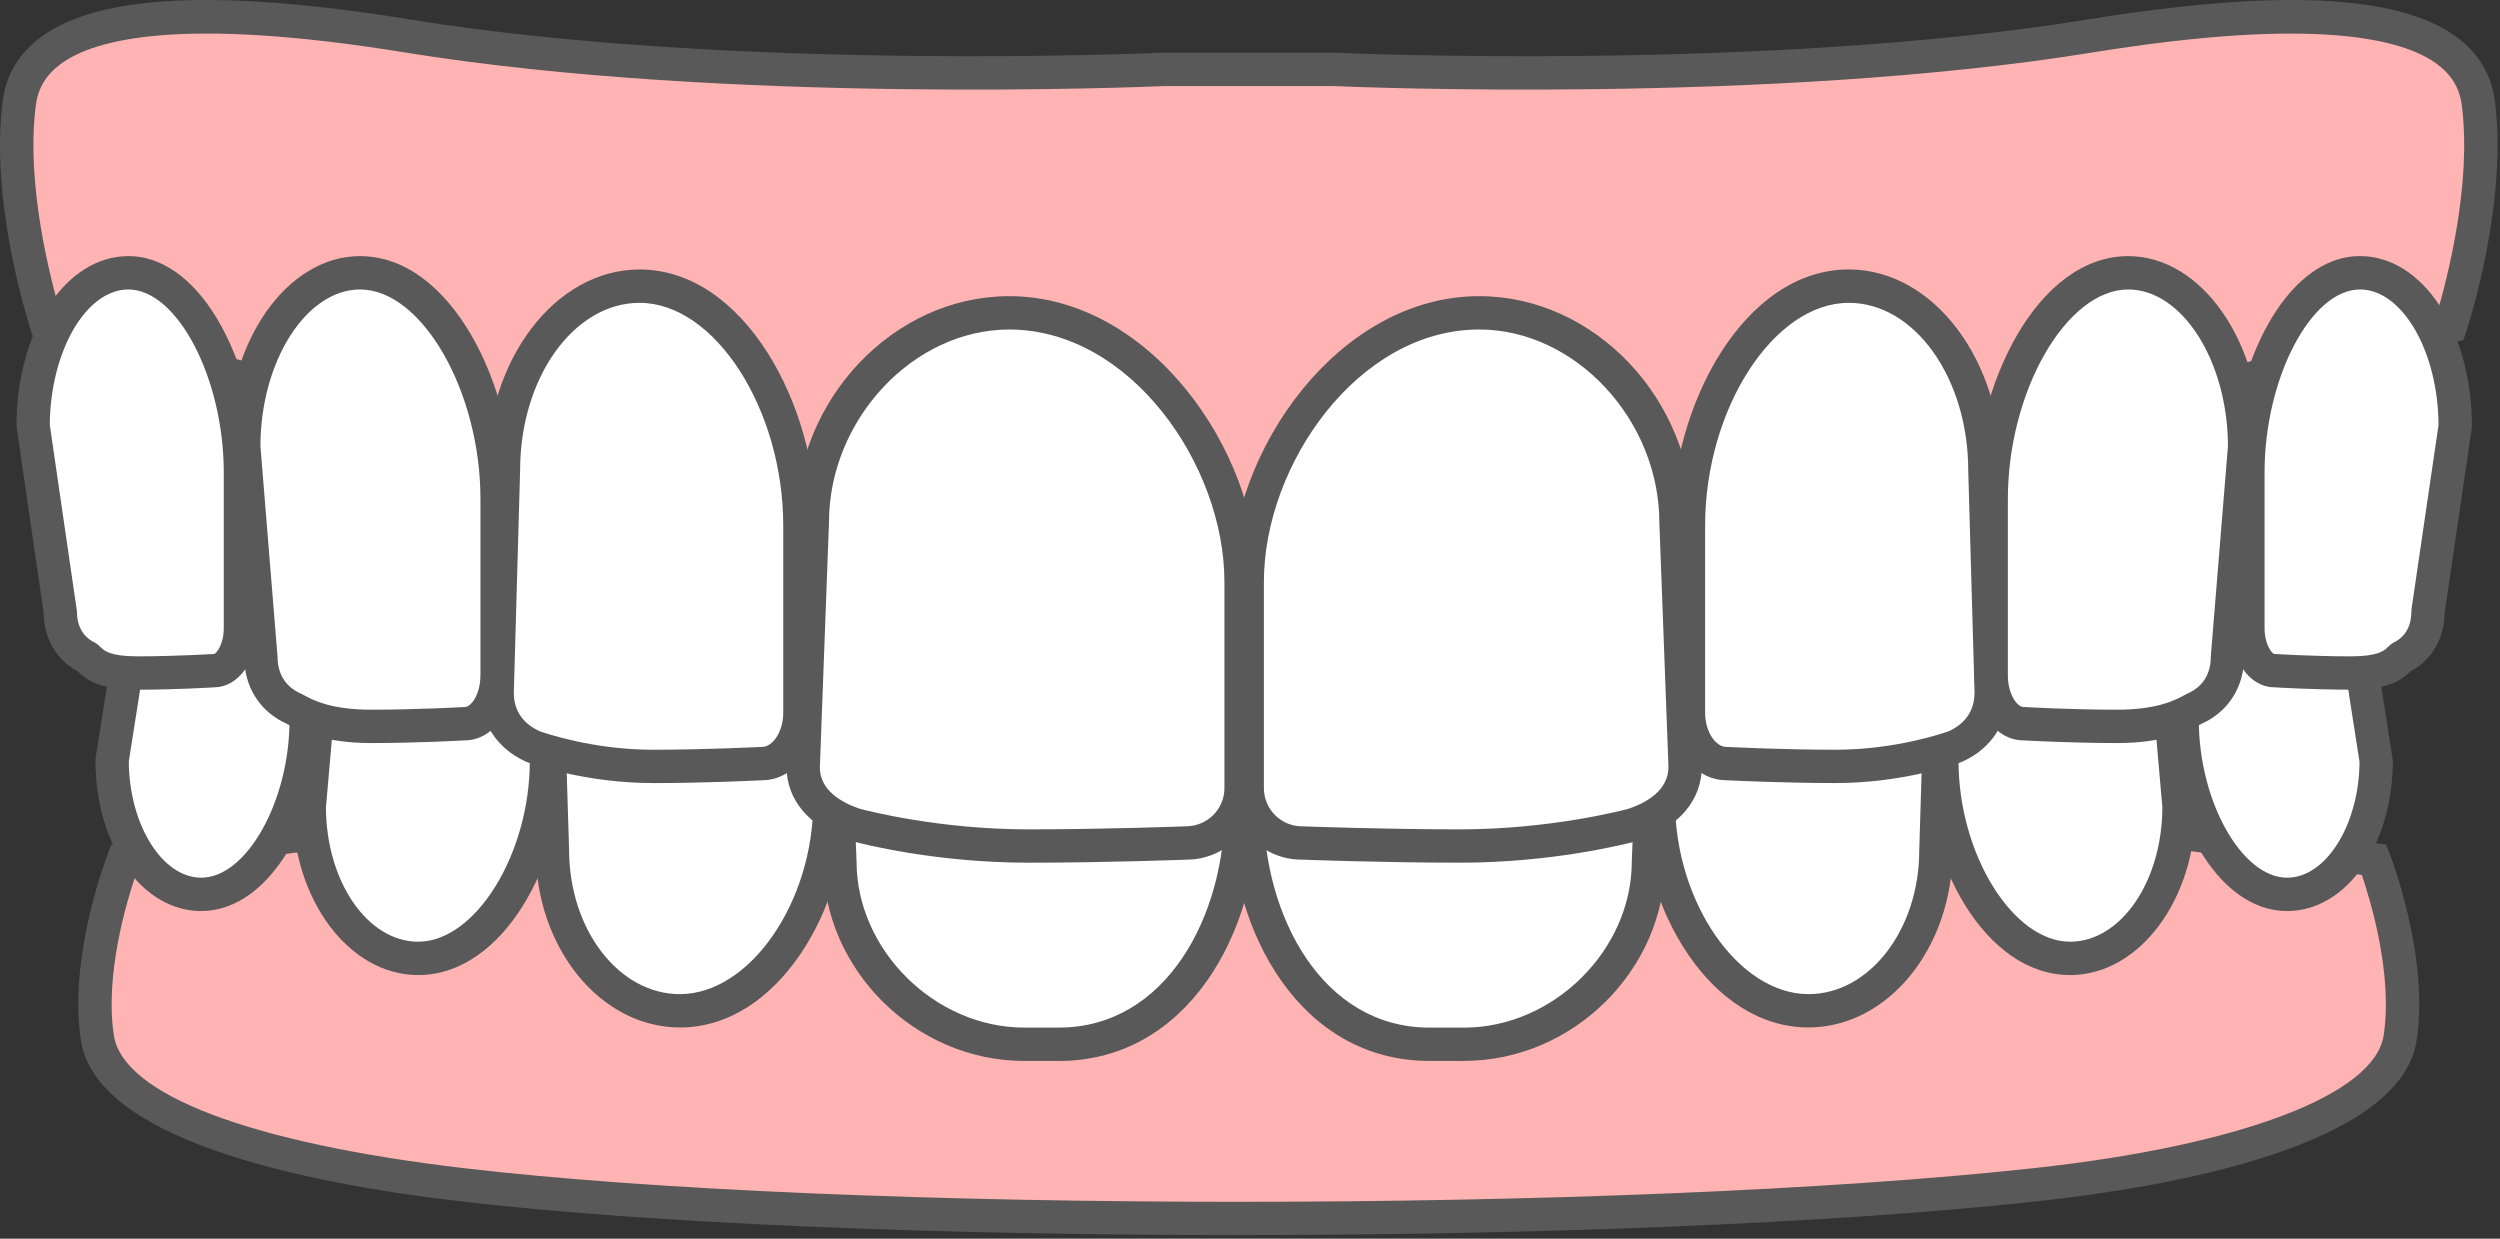
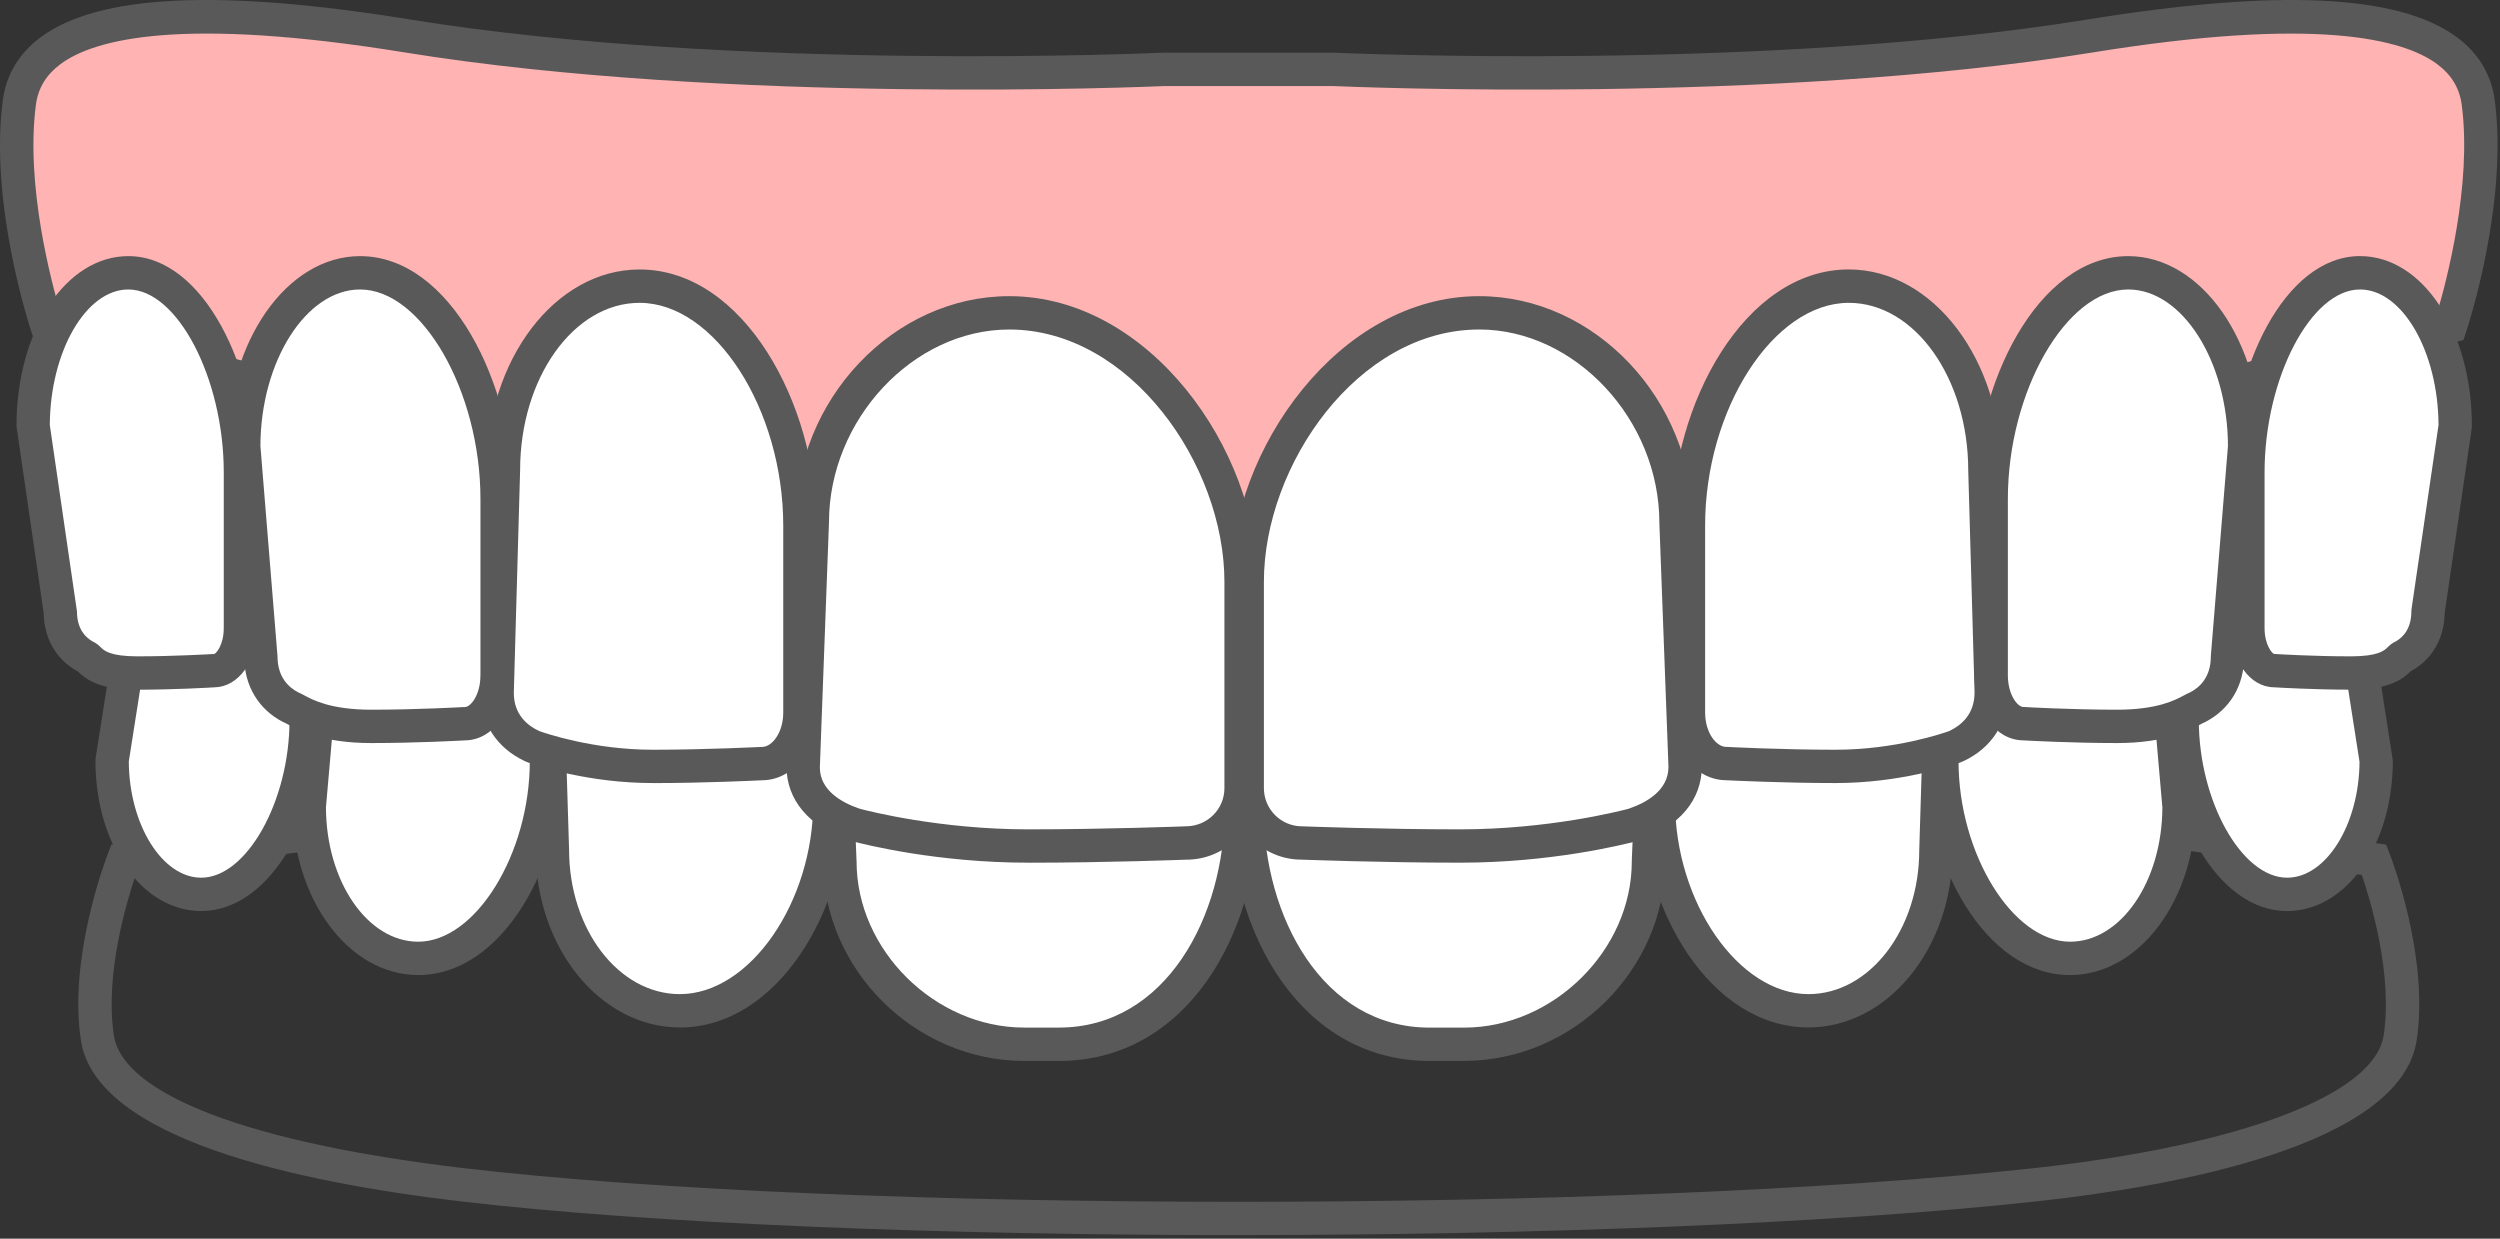
<svg xmlns="http://www.w3.org/2000/svg" width="220" height="109" viewBox="0 0 220 109" fill="none">
  <rect x="0" y="0" width="220" height="109" fill="#333333" stroke="none" />
-   <path d="M208.92 75.66C208.92 75.66 212.294 84.323 211.21 91.347C210.126 98.372 195.365 102.476 179.208 104.248C142.79 108.237 74.444 108.237 40.572 104.248C24.429 102.345 9.657 98.372 8.57 91.347C7.486 84.323 10.86 75.66 10.86 75.66L109.737 61.867L208.917 75.66H208.92Z" fill="#FFB3B3" />
  <path d="M108.946 108.69C82.964 108.69 57.305 107.695 40.404 105.703C25.955 104.001 8.451 100.168 7.123 91.569C5.99 84.24 9.352 75.495 9.495 75.127L9.806 74.326L109.74 60.387L109.944 60.414L209.976 74.326L210.29 75.127C210.433 75.495 213.795 84.24 212.662 91.569C211.228 100.85 191.19 104.409 179.372 105.703C161.21 107.692 134.915 108.687 108.949 108.687L108.946 108.69ZM11.944 76.99C11.179 79.231 9.194 85.769 10.022 91.122C10.826 96.331 22.023 100.582 40.745 102.789C74.376 106.751 142.884 106.751 179.049 102.789C197.187 100.801 208.956 96.331 209.76 91.125C210.585 85.772 208.603 79.234 207.839 76.993L109.743 63.349L11.947 76.993L11.944 76.99Z" fill="#595959" />
  <path d="M77.306 52.631C77.382 52.607 77.455 52.585 77.534 52.567C78.43 52.345 84.322 50.959 91.695 50.959C98.227 50.959 104.722 51.194 104.722 51.194C107.213 51.194 109.232 53.079 109.232 55.405V71.254C109.232 81.104 103.729 91.898 93.178 91.898H90.129C81.17 91.898 73.908 84.182 73.908 75.818L73.156 57.046C73.156 54.76 75.095 53.35 77.306 52.637V52.631Z" fill="white" />
  <path d="M93.178 93.362H90.129C80.552 93.362 72.458 85.342 72.443 75.845L71.691 57.043C71.691 54.413 73.573 52.296 76.858 51.237C76.968 51.2 77.075 51.173 77.184 51.145C78.296 50.871 84.225 49.495 91.695 49.495C98.178 49.495 104.71 49.727 104.774 49.73C108.017 49.73 110.697 52.275 110.697 55.405V71.254C110.697 81.972 104.555 93.365 93.175 93.365L93.178 93.362ZM74.626 57.016L75.378 75.815C75.378 83.601 82.273 90.427 90.132 90.427H93.181C102.654 90.427 107.767 80.547 107.767 71.251V55.402C107.767 53.889 106.403 52.659 104.725 52.659C104.606 52.656 98.129 52.424 91.698 52.424C84.414 52.424 78.536 53.828 77.891 53.989C77.845 54.002 77.805 54.011 77.763 54.026C76.6 54.4 74.651 55.289 74.629 57.013L74.626 57.016Z" fill="#595959" />
  <path d="M50.962 53.636C51.014 53.612 51.066 53.594 51.12 53.575C51.742 53.368 55.813 52.074 60.911 52.074C65.427 52.074 69.918 52.293 69.918 52.293C71.639 52.293 73.037 54.053 73.037 56.221V70.556C73.037 79.749 67.123 88.948 59.83 88.948C53.636 88.948 48.614 82.62 48.614 74.816L48.093 57.753C48.093 55.618 49.433 54.303 50.962 53.639V53.636Z" fill="white" />
  <path d="M59.827 90.415C52.835 90.415 47.143 83.418 47.143 74.816L46.623 57.799C46.623 55.323 47.987 53.335 50.368 52.297C50.466 52.254 50.557 52.221 50.654 52.187C51.437 51.925 55.627 50.613 60.905 50.613C65.204 50.613 69.535 50.811 69.949 50.832C72.458 50.856 74.495 53.268 74.495 56.227V70.563C74.495 79.956 68.469 90.421 59.821 90.421L59.827 90.415ZM60.911 53.545C55.987 53.545 52.022 54.824 51.583 54.97L51.547 54.985C50.228 55.561 49.558 56.492 49.558 57.756L50.079 74.774C50.079 81.801 54.452 87.483 59.827 87.483C65.972 87.483 71.566 79.417 71.566 70.56V56.224C71.566 54.912 70.795 53.764 69.915 53.764H69.845C69.8 53.761 65.335 53.545 60.911 53.545Z" fill="#595959" />
  <path d="M31.08 50.99C31.125 50.969 31.168 50.951 31.214 50.932C31.744 50.738 33.37 49.517 37.731 49.517C41.592 49.517 45.429 49.724 45.429 49.724C46.9 49.724 48.093 51.386 48.093 53.435V66.973C48.093 75.654 43.038 84.341 36.805 84.341C31.509 84.341 27.219 78.364 27.219 70.992L28.628 54.876C28.628 52.86 29.773 51.618 31.08 50.99Z" fill="white" />
  <path d="M36.802 85.805C30.705 85.805 25.748 79.158 25.748 70.989L25.754 70.861L27.158 54.806C27.182 52.531 28.373 50.661 30.437 49.666C30.526 49.623 30.614 49.587 30.705 49.553C30.739 49.538 30.8 49.504 30.876 49.468C31.716 49.042 33.687 48.046 37.727 48.046C41.388 48.046 45.072 48.232 45.468 48.253C47.764 48.28 49.558 50.546 49.558 53.432V66.97C49.558 75.879 44.32 85.805 36.802 85.805ZM28.683 71.053C28.708 77.575 32.341 82.87 36.802 82.87C41.851 82.87 46.623 75.142 46.623 66.97V53.432C46.623 52.062 45.913 51.188 45.426 51.188H45.347C45.307 51.185 41.501 50.981 37.727 50.981C34.387 50.981 32.91 51.727 32.2 52.086C32 52.19 31.841 52.263 31.719 52.309H31.713C30.638 52.829 30.093 53.691 30.093 54.876L30.087 55.003L28.683 71.053Z" fill="#595959" />
  <path d="M14.109 49.279C14.146 49.261 14.182 49.243 14.219 49.23C14.651 49.057 14.898 47.979 18.464 47.979C21.622 47.979 24.764 48.162 24.764 48.162C25.967 48.162 26.945 49.626 26.945 51.435V63.38C26.945 71.041 22.809 78.705 17.708 78.705C13.378 78.705 9.864 73.431 9.864 66.927L12.102 52.708C12.102 50.929 13.04 49.833 14.109 49.279Z" fill="white" />
  <path d="M17.708 80.172C12.489 80.172 8.399 74.354 8.399 66.927L8.417 66.699L10.637 52.586C10.677 50.558 11.691 48.883 13.433 47.976H13.436C13.46 47.961 13.482 47.952 13.503 47.939H13.506C14.319 47.196 15.479 46.508 18.464 46.508C21.448 46.508 24.435 46.67 24.813 46.691C26.835 46.724 28.412 48.795 28.412 51.432V63.377C28.412 71.318 24.015 80.169 17.708 80.169V80.172ZM11.335 67.04C11.374 72.578 14.276 77.237 17.708 77.237C21.701 77.237 25.477 70.502 25.477 63.38V51.435C25.477 50.229 24.901 49.629 24.764 49.629H24.679C24.648 49.626 21.542 49.447 18.464 49.447C16.207 49.447 15.72 49.891 15.482 50.107C15.321 50.254 15.102 50.454 14.77 50.588C13.972 51.009 13.567 51.721 13.567 52.708L13.549 52.936L11.329 67.04H11.335ZM13.664 47.869C13.664 47.869 13.649 47.875 13.643 47.879C13.649 47.879 13.658 47.872 13.664 47.869Z" fill="#595959" />
  <path d="M187.893 50.99C187.847 50.969 187.804 50.951 187.759 50.932C187.229 50.738 185.603 49.517 181.242 49.517C177.381 49.517 173.544 49.724 173.544 49.724C172.073 49.724 170.879 51.386 170.879 53.435V66.973C170.879 75.654 175.934 84.341 182.168 84.341C187.463 84.341 191.754 78.364 191.754 70.992L190.344 54.876C190.344 52.86 189.199 51.618 187.893 50.99Z" fill="white" />
  <path d="M182.171 85.805C174.652 85.805 169.414 75.879 169.414 66.97V53.432C169.414 50.546 171.208 48.283 173.504 48.253C173.9 48.232 177.588 48.046 181.245 48.046C185.286 48.046 187.256 49.042 188.097 49.468C188.173 49.507 188.237 49.541 188.288 49.562C188.359 49.587 188.444 49.623 188.532 49.666C190.597 50.661 191.79 52.531 191.815 54.806L193.225 70.989C193.225 79.158 188.267 85.805 182.171 85.805ZM181.245 50.984C177.472 50.984 173.662 51.185 173.626 51.188H173.547C173.059 51.188 172.35 52.065 172.35 53.432V66.97C172.35 75.142 177.122 82.87 182.171 82.87C186.632 82.87 190.268 77.575 190.289 71.053L188.879 54.876C188.879 53.691 188.334 52.829 187.259 52.312C187.134 52.266 186.976 52.19 186.775 52.09C186.065 51.73 184.589 50.984 181.248 50.984H181.245Z" fill="#595959" />
  <path d="M204.863 49.279C204.827 49.261 204.79 49.243 204.754 49.23C204.321 49.057 204.075 47.979 200.509 47.979C197.351 47.979 194.211 48.162 194.211 48.162C193.008 48.162 192.031 49.626 192.031 51.435V63.38C192.031 71.041 196.166 78.705 201.267 78.705C205.597 78.705 209.112 73.431 209.112 66.927L206.873 52.708C206.873 50.929 205.935 49.833 204.867 49.279H204.863Z" fill="white" />
  <path d="M201.264 80.172C194.954 80.172 190.56 71.324 190.56 63.38V51.435C190.56 48.798 192.138 46.727 194.16 46.694C194.537 46.673 197.488 46.511 200.509 46.511C203.53 46.511 204.656 47.196 205.467 47.939C205.488 47.952 205.509 47.964 205.533 47.976H205.537C207.278 48.883 208.292 50.558 208.332 52.586L210.57 66.927C210.57 74.353 206.481 80.172 201.261 80.172H201.264ZM194.208 49.629C194.071 49.629 193.496 50.232 193.496 51.435V63.38C193.496 70.502 197.272 77.237 201.264 77.237C204.696 77.237 207.601 72.578 207.638 67.04L205.399 52.708C205.399 51.721 204.994 51.008 204.197 50.588C203.865 50.454 203.645 50.253 203.484 50.107C203.25 49.894 202.762 49.447 200.503 49.447C197.421 49.447 194.318 49.623 194.288 49.626H194.202L194.208 49.629ZM205.296 47.866C205.296 47.866 205.302 47.866 205.305 47.869C205.305 47.869 205.299 47.869 205.296 47.866Z" fill="#595959" />
  <path d="M141.666 52.632C141.59 52.607 141.517 52.586 141.438 52.568C140.543 52.345 134.65 50.96 127.278 50.96C120.746 50.96 114.25 51.194 114.25 51.194C111.759 51.194 109.741 53.079 109.741 55.406V71.254C109.741 81.104 115.243 91.898 125.795 91.898H128.843C137.802 91.898 145.065 84.183 145.065 75.818L145.817 57.047C145.817 54.76 143.877 53.35 141.666 52.638V52.632Z" fill="white" />
  <path d="M128.843 93.363H125.795C114.415 93.363 108.273 81.972 108.273 71.251V55.402C108.273 52.272 110.952 49.724 114.25 49.724C114.263 49.724 120.795 49.489 127.278 49.489C134.751 49.489 140.68 50.865 141.791 51.14C141.901 51.167 142.008 51.197 142.117 51.231C145.4 52.291 147.285 54.407 147.285 57.038V57.095L146.533 75.84C146.517 85.34 138.423 93.357 128.843 93.357V93.363ZM127.278 52.428C120.846 52.428 114.369 52.659 114.302 52.662C112.573 52.662 111.208 53.892 111.208 55.405V71.254C111.208 80.55 116.321 90.43 125.795 90.43H128.843C136.703 90.43 143.597 83.601 143.597 75.818V75.76L144.349 57.022C144.331 55.296 142.382 54.41 141.216 54.035C141.173 54.02 141.133 54.011 141.088 53.999C140.439 53.837 134.562 52.434 127.278 52.434V52.428Z" fill="#595959" />
  <path d="M168.01 53.636C167.959 53.612 167.907 53.594 167.852 53.575C167.231 53.368 163.159 52.074 158.062 52.074C153.546 52.074 149.054 52.293 149.054 52.293C147.334 52.293 145.936 54.053 145.936 56.221V70.556C145.936 79.749 151.85 88.948 159.143 88.948C165.337 88.948 170.358 82.62 170.358 74.816L170.879 57.753C170.879 55.618 169.539 54.303 168.01 53.639V53.636Z" fill="white" />
  <path d="M159.146 90.415C150.498 90.415 144.471 79.95 144.471 70.556V56.221C144.471 53.262 146.505 50.85 149.018 50.826C149.435 50.807 153.765 50.606 158.062 50.606C163.339 50.606 167.532 51.919 168.318 52.184C168.412 52.214 168.504 52.251 168.598 52.29C170.98 53.329 172.347 55.32 172.347 57.75L171.826 74.859C171.826 83.415 166.138 90.415 159.143 90.415H159.146ZM158.062 53.545C153.634 53.545 149.17 53.758 149.127 53.761H149.057C148.177 53.761 147.407 54.912 147.407 56.224V70.559C147.407 79.417 153.004 87.483 159.146 87.483C164.521 87.483 168.894 81.801 168.894 74.819L169.414 57.71C169.414 56.492 168.744 55.56 167.426 54.985L167.395 54.973C166.954 54.827 162.989 53.548 158.065 53.548L158.062 53.545Z" fill="#595959" />
  <path d="M4.142 28.702C4.142 28.702 0.539 17.844 1.697 9.038C2.854 0.232 18.674 0.382 35.87 3.168C64.83 7.863 102.478 6.103 102.478 6.103H117.308C117.308 6.103 154.956 7.863 183.916 3.168C201.112 0.378 216.929 0.232 218.089 9.038C219.249 17.844 215.644 28.702 215.644 28.702L109.192 56.584L4.148 28.702H4.142Z" fill="#FFB3B3" />
  <path d="M109.186 58.1L108.812 58L3 29.914L2.75 29.162C2.598 28.705 -0.947 17.881 0.244 8.846C0.542 6.575 1.66 4.705 3.569 3.286C8.652 -0.495 19.295 -1.007 36.107 1.718C64.58 6.334 102.036 4.654 102.411 4.635H102.481H117.378C117.752 4.654 155.208 6.334 183.681 1.718C200.494 -1.007 211.137 -0.495 216.219 3.286C218.125 4.705 219.243 6.575 219.541 8.846C220.729 17.881 217.184 28.708 217.035 29.162L216.785 29.917L109.189 58.097L109.186 58.1ZM5.305 27.493L109.192 55.067L214.48 27.49C215.242 24.926 217.562 16.297 216.633 9.23C216.438 7.756 215.732 6.581 214.468 5.643C211.478 3.42 203.792 1.435 184.153 4.617C155.766 9.221 118.639 7.631 117.277 7.571H102.514C101.159 7.631 64.029 9.221 35.639 4.617C16.003 1.432 8.314 3.417 5.323 5.643C4.06 6.584 3.35 7.756 3.158 9.23C2.227 16.312 4.55 24.935 5.311 27.493H5.305Z" fill="#595959" />
  <path d="M143.859 72.533C143.777 72.56 143.701 72.585 143.615 72.606C142.659 72.862 136.365 74.448 128.49 74.448C121.51 74.448 114.573 74.18 114.573 74.18C111.912 74.18 109.756 72.018 109.756 69.354V51.191C109.756 39.901 118.891 27.53 130.162 27.53C139.73 27.53 147.489 36.375 147.489 45.96L148.293 67.478C148.293 70.1 146.222 71.717 143.859 72.533Z" fill="white" />
  <path d="M128.49 75.916C121.562 75.916 114.588 75.648 114.518 75.648C111.111 75.648 108.294 72.825 108.294 69.357V51.191C108.294 39.572 117.85 26.062 130.168 26.062C140.354 26.062 148.963 35.175 148.963 45.96L149.764 67.423C149.764 70.38 147.79 72.728 144.346 73.918C144.23 73.958 144.121 73.991 144.002 74.025C142.811 74.341 136.471 75.916 128.496 75.916H128.49ZM130.162 28.997C119.497 28.997 111.223 40.927 111.223 51.191V69.357C111.223 71.208 112.725 72.715 114.573 72.715C114.698 72.719 121.62 72.983 128.49 72.983C136.261 72.983 142.55 71.373 143.241 71.19C143.286 71.178 143.332 71.162 143.381 71.147C144.952 70.602 146.825 69.524 146.825 67.478L146.024 46.015C146.024 36.923 138.612 28.994 130.165 28.994L130.162 28.997Z" fill="#595959" />
  <path d="M172.161 65.654C172.106 65.682 172.051 65.703 171.994 65.725C171.333 65.962 166.981 67.445 161.533 67.445C156.71 67.445 151.914 67.195 151.914 67.195C150.074 67.195 148.582 65.18 148.582 62.692V46.262C148.582 35.727 154.898 25.182 162.69 25.182C169.308 25.182 174.67 32.435 174.67 41.381L175.225 60.938C175.225 63.386 173.793 64.89 172.161 65.654Z" fill="white" />
  <path d="M161.533 68.909C156.941 68.909 152.319 68.681 151.871 68.66C149.2 68.632 147.114 66.02 147.114 62.689V46.259C147.114 35.596 153.512 23.711 162.69 23.711C170.106 23.711 176.138 31.637 176.138 41.378L176.692 60.895C176.692 63.617 175.267 65.819 172.785 66.982C172.685 67.028 172.59 67.067 172.487 67.104C171.649 67.405 167.176 68.909 161.536 68.909H161.533ZM162.69 26.65C156.076 26.65 150.05 35.998 150.05 46.262V62.692C150.05 64.482 151.03 65.728 151.914 65.728H151.99C152.038 65.734 156.807 65.977 161.533 65.977C166.798 65.977 171.031 64.513 171.497 64.345L171.54 64.327C172.551 63.855 173.76 62.881 173.76 60.941L173.206 41.423C173.206 33.26 168.489 26.65 162.693 26.65H162.69Z" fill="#595959" />
  <path d="M193.398 62.232C193.35 62.256 193.304 62.277 193.255 62.296C192.689 62.521 190.95 63.919 186.297 63.919C182.174 63.919 178.072 63.681 178.072 63.681C176.5 63.681 175.225 61.778 175.225 59.427V43.911C175.225 33.96 180.624 24.003 187.284 24.003C192.938 24.003 197.525 30.854 197.525 39.301L196.02 57.771C196.02 60.082 194.796 61.504 193.401 62.226L193.398 62.232Z" fill="white" />
  <path d="M186.294 65.389C182.384 65.389 178.449 65.176 178.023 65.152C175.626 65.118 173.757 62.619 173.757 59.431V43.914C173.757 33.805 179.311 22.539 187.283 22.539C193.739 22.539 198.992 30.06 198.992 39.304L198.986 39.423L197.485 57.838C197.464 60.35 196.224 62.421 194.071 63.532C193.977 63.581 193.889 63.62 193.794 63.66C193.758 63.678 193.691 63.718 193.605 63.764C192.71 64.251 190.609 65.389 186.294 65.389ZM187.283 25.474C181.839 25.474 176.692 34.435 176.692 43.914V59.431C176.692 61.105 177.524 62.217 178.072 62.217H178.157C178.197 62.223 182.265 62.454 186.297 62.454C189.866 62.454 191.446 61.596 192.208 61.184C192.421 61.069 192.591 60.983 192.716 60.935L192.728 60.929C193.563 60.499 194.552 59.604 194.552 57.777L194.559 57.658L196.06 39.246C196.038 31.774 192.031 25.474 187.287 25.474H187.283Z" fill="#595959" />
  <path d="M211.523 57.735C211.484 57.756 211.447 57.774 211.405 57.792C210.942 57.99 210.677 59.227 206.87 59.227C203.496 59.227 200.14 59.02 200.14 59.02C198.855 59.02 197.811 57.339 197.811 55.268V41.576C197.811 32.794 202.229 24.01 207.677 24.01C212.303 24.01 216.055 30.054 216.055 37.508L213.664 53.807C213.664 55.847 212.662 57.101 211.52 57.738L211.523 57.735Z" fill="white" />
  <path d="M206.87 60.691C203.642 60.691 200.491 60.506 200.089 60.481C197.984 60.445 196.346 58.164 196.346 55.262V41.57C196.346 32.566 201.002 22.536 207.68 22.536C213.201 22.536 217.525 29.11 217.525 37.502L217.51 37.715L215.135 53.913C215.102 56.151 214.051 58.006 212.239 59.014H212.233C212.206 59.032 212.181 59.044 212.154 59.059L212.139 59.075C211.283 59.915 210.053 60.688 206.873 60.688L206.87 60.691ZM207.68 25.474C203.362 25.474 199.282 33.297 199.282 41.573V55.265C199.282 56.788 199.979 57.552 200.143 57.552H200.235C200.268 57.558 203.585 57.759 206.873 57.759C209.294 57.759 209.827 57.235 210.086 56.983C210.254 56.821 210.479 56.596 210.823 56.447C211.453 56.09 212.199 55.344 212.199 53.804L212.215 53.591L214.59 37.401C214.556 30.925 211.405 25.474 207.68 25.474Z" fill="#595959" />
  <path d="M25.574 62.232C25.623 62.256 25.669 62.277 25.717 62.296C26.284 62.521 28.022 63.919 32.675 63.919C36.799 63.919 40.901 63.681 40.901 63.681C42.472 63.681 43.748 61.778 43.748 59.427V43.911C43.748 33.96 38.349 24.003 31.689 24.003C26.034 24.003 21.448 30.854 21.448 39.301L22.952 57.771C22.952 60.082 24.176 61.504 25.571 62.226L25.574 62.232Z" fill="white" />
  <path d="M32.678 65.389C28.363 65.389 26.265 64.251 25.367 63.764C25.285 63.718 25.215 63.678 25.16 63.654C25.081 63.623 24.989 63.581 24.898 63.532C22.748 62.421 21.509 60.347 21.487 57.838L19.98 39.304C19.98 30.06 25.233 22.539 31.689 22.539C39.661 22.539 45.216 33.805 45.216 43.914V59.431C45.216 62.619 43.346 65.118 40.949 65.152C40.523 65.176 36.589 65.389 32.678 65.389ZM26.253 60.932C26.384 60.983 26.552 61.069 26.765 61.184C27.526 61.596 29.107 62.454 32.675 62.454C36.707 62.454 40.773 62.223 40.815 62.22H40.901C41.449 62.22 42.28 61.105 42.28 59.431V43.914C42.28 34.435 37.134 25.474 31.689 25.474C26.948 25.474 22.937 31.774 22.916 39.246L24.423 57.777C24.423 59.601 25.416 60.499 26.247 60.929H26.253V60.932Z" fill="#595959" />
  <path d="M7.449 57.735C7.489 57.756 7.525 57.774 7.568 57.792C8.031 57.99 8.296 59.227 12.102 59.227C15.476 59.227 18.832 59.02 18.832 59.02C20.117 59.02 21.162 57.339 21.162 55.268V41.576C21.162 32.794 16.743 24.01 11.295 24.01C6.669 24.01 2.918 30.054 2.918 37.508L5.308 53.807C5.308 55.847 6.31 57.101 7.452 57.738L7.449 57.735Z" fill="white" />
  <path d="M12.102 60.691C8.923 60.691 7.693 59.915 6.837 59.077L6.822 59.062C6.797 59.05 6.77 59.035 6.743 59.02H6.736C4.925 58.009 3.874 56.154 3.84 53.916L1.45 37.505C1.45 29.113 5.774 22.539 11.295 22.539C17.973 22.539 22.629 32.569 22.629 41.572V55.265C22.629 58.167 20.988 60.448 18.887 60.484C18.485 60.508 15.333 60.694 12.105 60.694L12.102 60.691ZM8.149 56.447C8.494 56.596 8.722 56.818 8.886 56.983C9.145 57.235 9.678 57.759 12.099 57.759C15.385 57.759 18.704 57.555 18.738 57.555H18.829C18.993 57.555 19.691 56.791 19.691 55.265V41.572C19.691 33.297 15.61 25.474 11.292 25.474C7.568 25.474 4.416 30.925 4.383 37.401L6.773 53.804C6.773 55.344 7.519 56.09 8.149 56.447Z" fill="#595959" />
  <path d="M75.114 72.533C75.196 72.56 75.272 72.585 75.357 72.606C76.313 72.862 82.608 74.448 90.483 74.448C97.462 74.448 104.399 74.18 104.399 74.18C107.061 74.18 109.217 72.018 109.217 69.354V51.191C109.217 39.901 100.081 27.53 88.811 27.53C79.243 27.53 71.484 36.375 71.484 45.96L70.68 67.478C70.68 70.1 72.75 71.717 75.114 72.533Z" fill="white" />
  <path d="M90.483 75.916C82.507 75.916 76.167 74.338 74.98 74.025C74.858 73.991 74.748 73.961 74.635 73.921C71.191 72.728 69.215 70.38 69.215 67.478L70.019 45.905C70.019 35.172 78.625 26.062 88.811 26.062C101.129 26.062 110.685 39.569 110.685 51.191V69.357C110.685 72.828 107.865 75.651 104.399 75.651C104.387 75.651 97.41 75.919 90.486 75.919L90.483 75.916ZM75.595 71.147C75.64 71.162 75.689 71.178 75.738 71.19C76.426 71.373 82.714 72.983 90.486 72.983C97.353 72.983 104.274 72.719 104.344 72.715C106.248 72.715 107.749 71.208 107.749 69.357V51.191C107.749 40.927 99.475 28.997 88.811 28.997C80.363 28.997 72.951 36.926 72.951 45.963L72.147 67.536C72.147 69.527 74.023 70.605 75.595 71.15V71.147Z" fill="#595959" />
  <path d="M46.811 65.654C46.866 65.682 46.921 65.703 46.979 65.725C47.64 65.962 51.991 67.445 57.436 67.445C62.26 67.445 67.056 67.195 67.056 67.195C68.895 67.195 70.387 65.18 70.387 62.692V46.262C70.387 35.727 64.072 25.182 56.279 25.182C49.662 25.182 44.299 32.435 44.299 41.381L43.745 60.938C43.745 63.386 45.176 64.89 46.808 65.654H46.811Z" fill="white" />
  <path d="M57.439 68.909C51.803 68.909 47.326 67.405 46.486 67.104C46.385 67.067 46.291 67.031 46.19 66.982C43.705 65.819 42.28 63.617 42.28 60.938L42.834 41.338C42.834 31.637 48.867 23.714 56.282 23.714C65.46 23.714 71.858 35.595 71.858 46.262V62.692C71.858 66.023 69.772 68.635 67.102 68.663C66.654 68.684 62.031 68.912 57.439 68.912V68.909ZM56.282 26.65C50.487 26.65 45.77 33.257 45.77 41.381L45.216 60.98C45.216 62.88 46.422 63.852 47.436 64.327L47.475 64.342C47.944 64.509 52.18 65.977 57.442 65.977C62.171 65.977 66.94 65.73 66.986 65.73H67.062C67.942 65.73 68.926 64.482 68.926 62.692V46.262C68.926 35.997 62.899 26.65 56.285 26.65H56.282Z" fill="#595959" />
</svg>